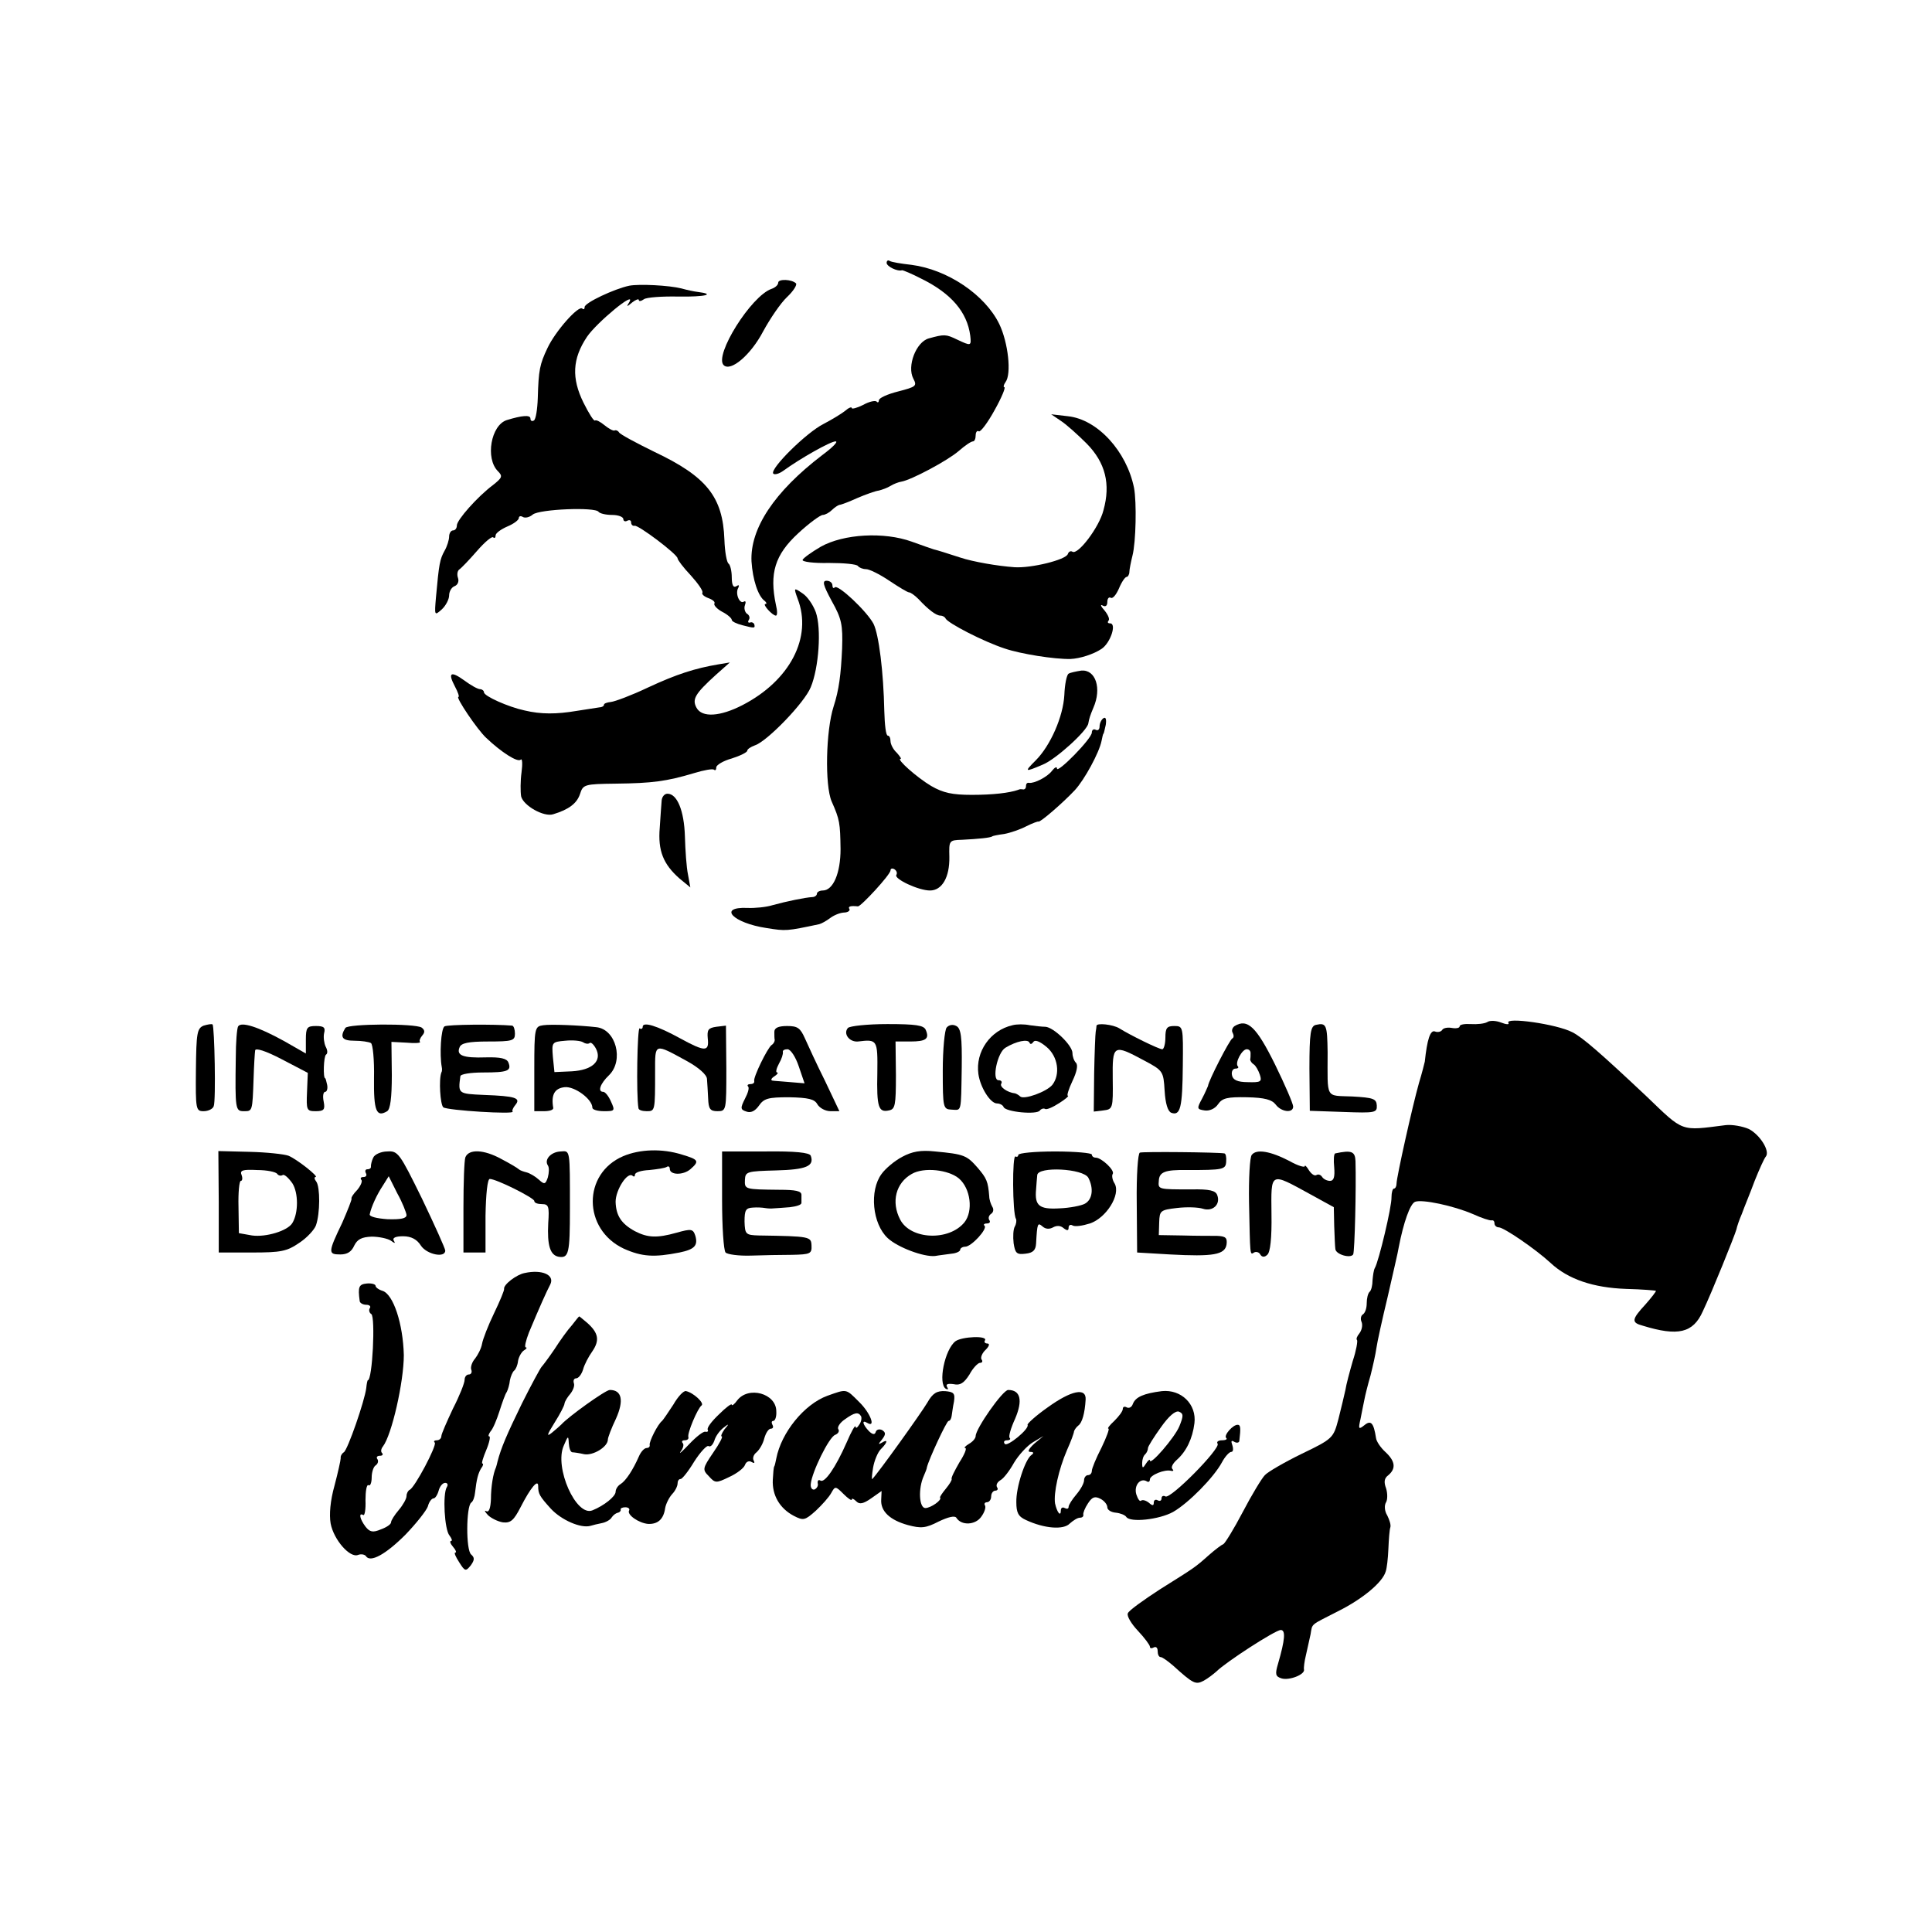
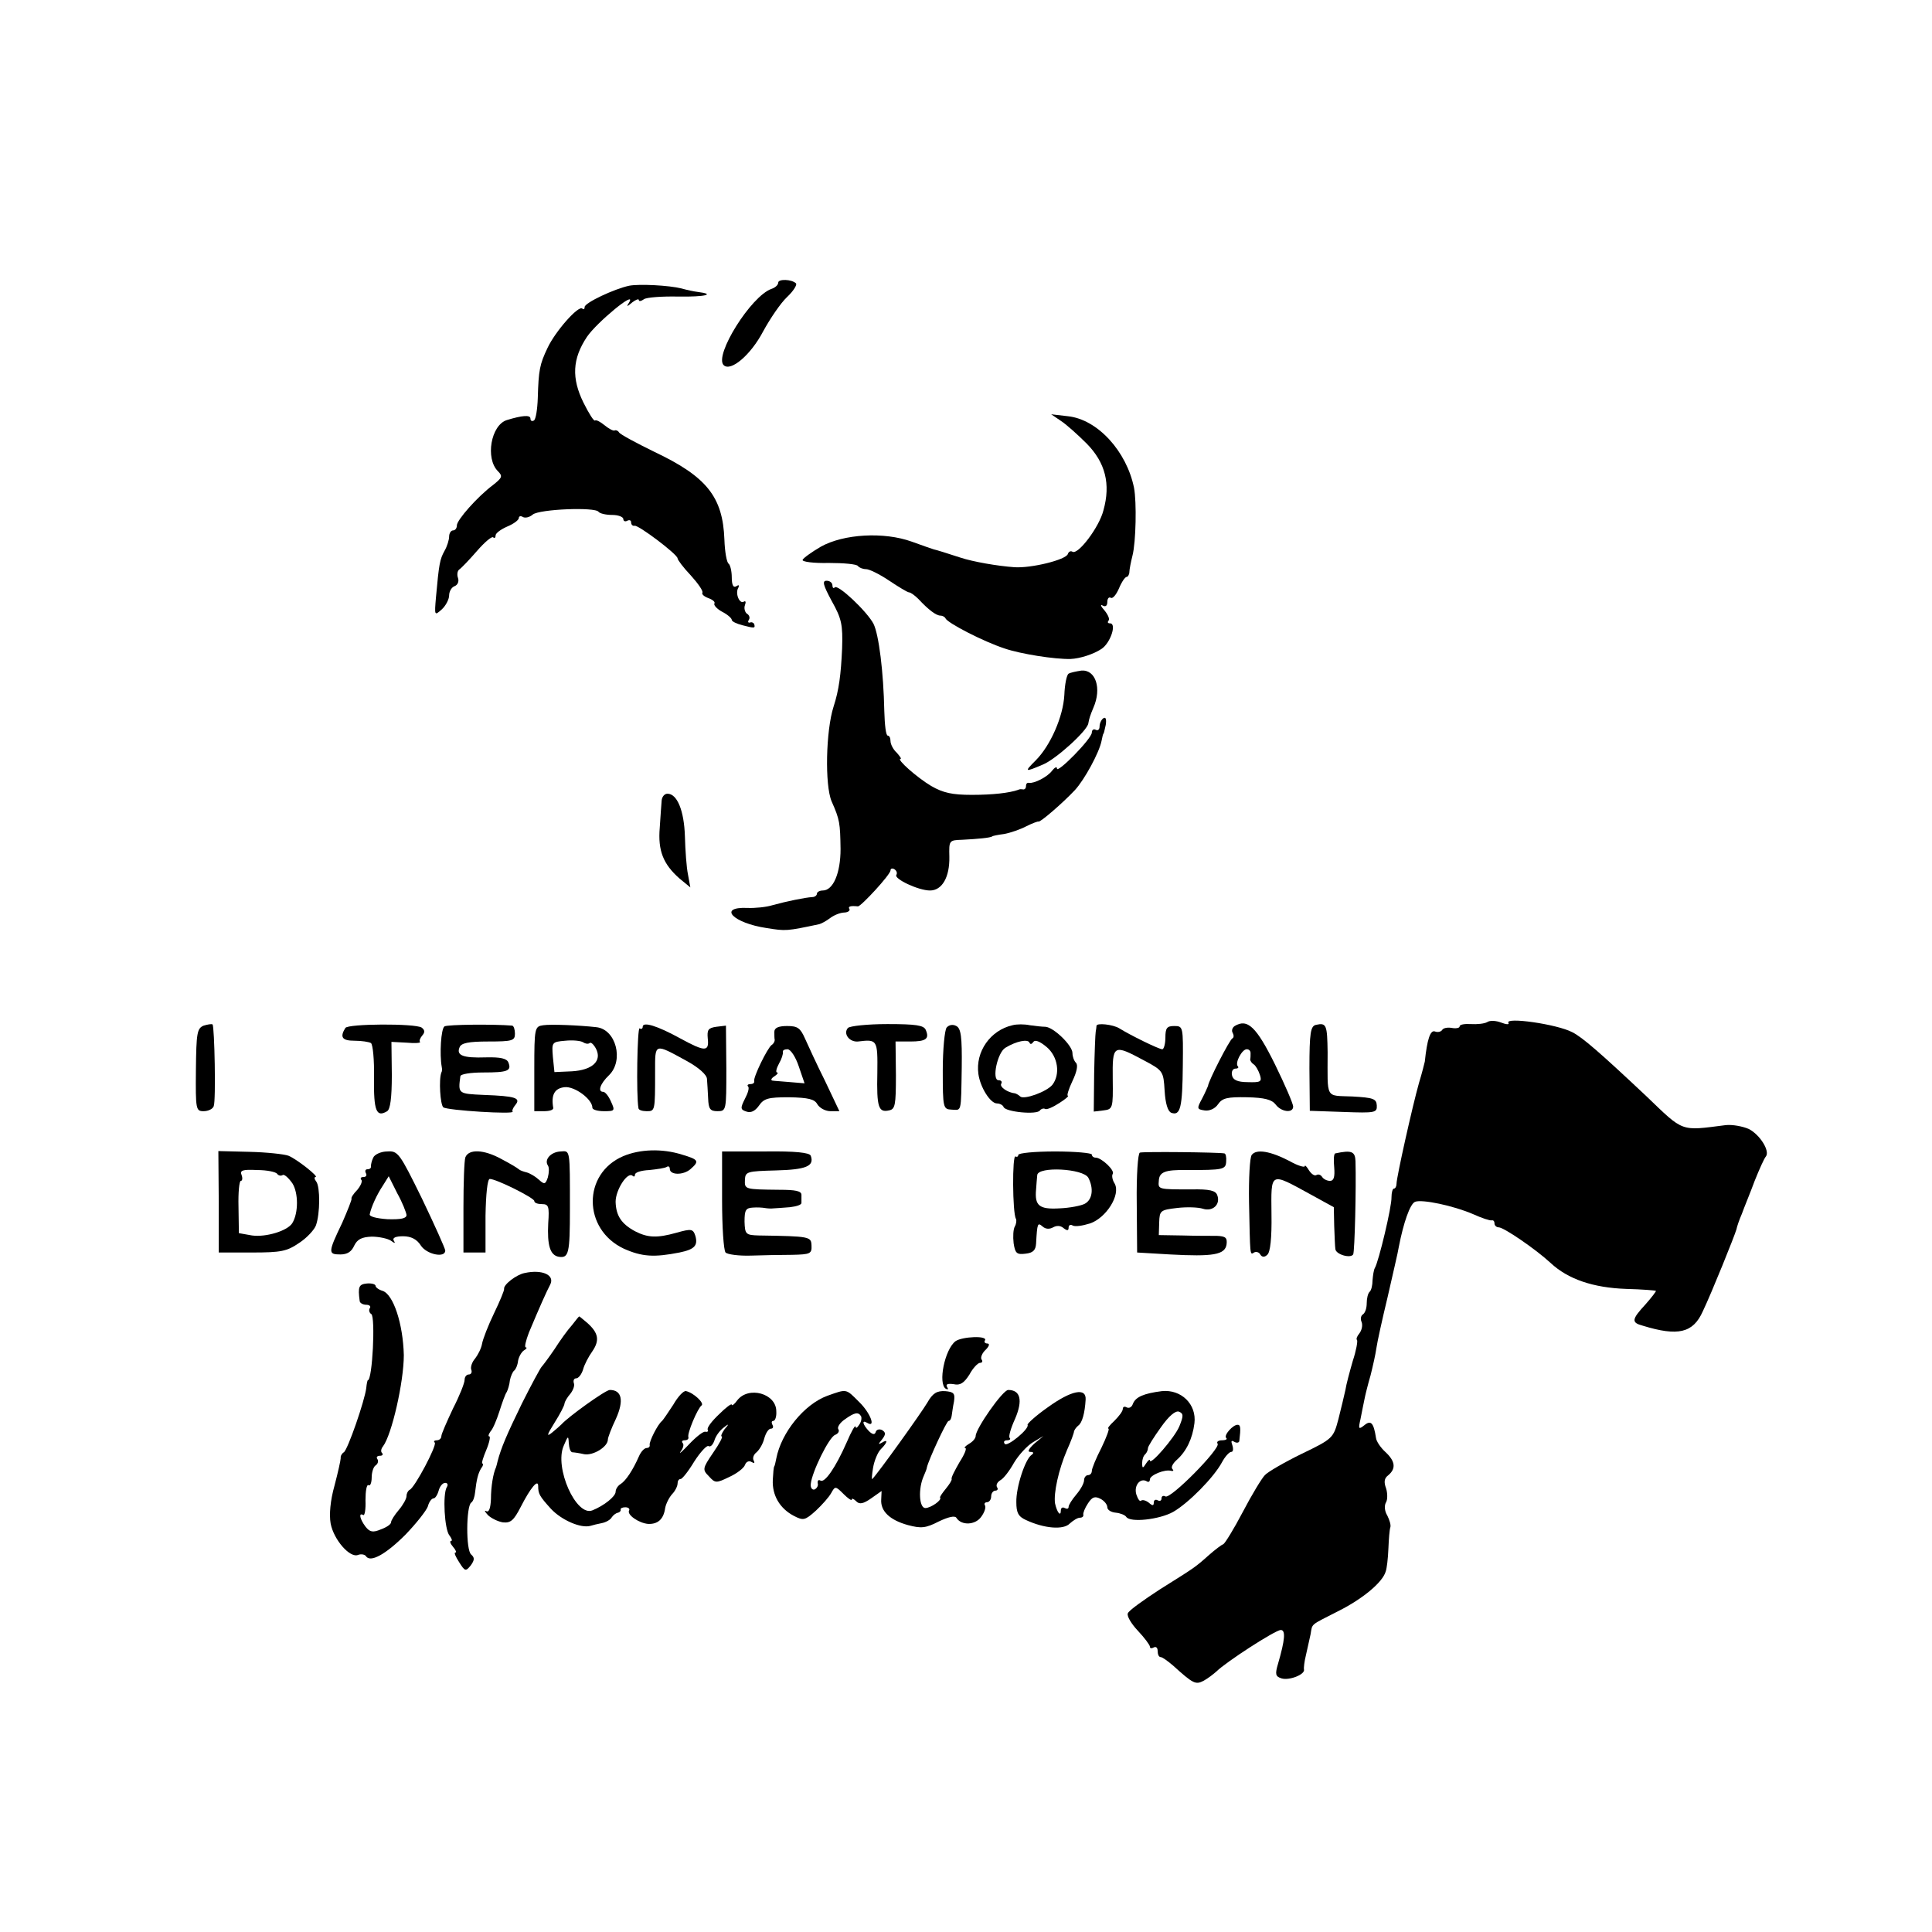
<svg xmlns="http://www.w3.org/2000/svg" version="1.0" width="499pt" height="499pt" viewBox="0 0 499 499" preserveAspectRatio="xMidYMid meet">
  <g transform="translate(0,499) scale(0.1,-0.1)" fill="#000000" stroke="none">
-     <path d="M2290 4311 c0 -9 28 -23 40 -19 3 0 25 -9 50 -22 77 -38 118 -86 126 -147 3 -27 2 -27 -34 -10 -29 14 -33 14 -73 3 -33 -9 -57 -72 -40 -104 10 -19 7 -21 -39 -33 -28 -7 -50 -17 -50 -23 0 -5 -3 -7 -6 -3 -4 3 -19 0 -35 -9 -16 -8 -29 -11 -29 -8 0 4 -8 1 -17 -7 -10 -8 -35 -23 -56 -34 -44 -22 -138 -115 -130 -128 3 -4 15 -1 26 7 44 32 122 76 135 76 8 0 -8 -16 -35 -36 -123 -94 -186 -189 -182 -274 3 -47 17 -90 34 -102 5 -4 6 -8 2 -8 -9 0 18 -30 27 -30 4 0 4 12 0 28 -17 81 -3 129 58 185 28 26 57 47 63 47 6 0 17 6 24 13 6 6 15 12 19 13 4 0 25 8 47 18 21 9 46 18 55 19 8 2 22 7 30 12 8 5 21 10 28 11 25 4 119 54 148 79 16 14 32 25 37 25 4 0 7 7 7 16 0 8 4 13 8 10 4 -3 23 22 41 55 18 32 29 59 25 59 -3 0 -2 6 3 13 16 21 7 102 -16 150 -37 76 -134 141 -227 153 -27 3 -51 7 -56 10 -4 3 -8 1 -8 -5z" />
    <path d="M2010 4260 c0 -6 -8 -13 -17 -16 -53 -18 -149 -172 -124 -197 18 -18 70 26 102 87 18 33 45 73 62 89 16 15 26 31 23 35 -11 11 -46 12 -46 2z" />
    <path d="M1625 4252 c-38 -8 -115 -44 -115 -55 0 -6 -3 -7 -6 -4 -10 9 -70 -59 -90 -102 -20 -42 -23 -57 -25 -129 -1 -29 -5 -55 -10 -58 -5 -3 -9 -1 -9 5 0 10 -22 8 -61 -4 -41 -13 -56 -99 -23 -132 13 -13 11 -17 -13 -36 -40 -30 -93 -90 -93 -104 0 -7 -4 -13 -10 -13 -5 0 -10 -7 -10 -16 0 -8 -5 -25 -12 -37 -12 -22 -14 -32 -22 -120 -4 -47 -4 -48 15 -31 10 9 19 26 19 36 0 10 6 21 14 24 8 3 12 12 9 21 -3 8 -2 18 3 22 5 3 26 25 46 48 20 23 39 39 42 35 3 -3 6 -1 6 5 0 6 14 16 30 23 17 7 30 17 30 22 0 5 5 6 10 3 6 -4 18 -1 26 6 17 14 162 20 170 7 3 -4 18 -8 35 -8 16 0 29 -5 29 -11 0 -5 5 -7 10 -4 6 3 10 1 10 -4 0 -6 4 -10 9 -9 9 3 110 -73 111 -84 0 -4 15 -24 34 -44 19 -21 33 -41 30 -45 -2 -4 5 -10 16 -14 11 -4 18 -10 15 -14 -2 -4 7 -14 20 -21 14 -7 25 -17 25 -21 0 -4 12 -10 28 -14 31 -8 33 -8 30 3 -2 4 -7 6 -11 4 -5 -1 -6 2 -3 7 4 5 1 13 -5 16 -5 4 -8 14 -5 22 3 8 2 12 -3 9 -11 -7 -23 22 -14 36 3 7 1 8 -5 4 -8 -5 -12 3 -12 23 0 16 -4 32 -8 35 -5 3 -10 31 -11 62 -4 111 -46 163 -181 227 -47 23 -88 45 -91 50 -3 5 -9 7 -12 5 -4 -1 -15 5 -26 14 -11 9 -21 14 -24 12 -3 -3 -16 18 -30 46 -31 63 -29 113 9 170 25 37 129 123 109 89 -8 -12 -6 -12 8 0 9 7 17 10 17 6 0 -4 6 -3 13 2 6 5 47 8 90 7 68 -1 97 6 49 12 -9 1 -28 5 -42 9 -32 8 -109 12 -135 7z" />
    <path d="M2740 3903 c14 -9 44 -36 67 -59 48 -49 62 -104 43 -172 -11 -44 -66 -116 -80 -107 -5 3 -10 0 -12 -6 -5 -15 -95 -37 -138 -34 -43 3 -107 14 -140 25 -37 12 -59 19 -68 21 -4 1 -29 10 -57 20 -72 26 -176 20 -235 -13 -24 -14 -46 -30 -47 -34 -2 -5 29 -9 68 -8 38 0 72 -3 75 -8 3 -4 12 -8 21 -8 8 0 35 -13 60 -30 24 -16 47 -30 51 -30 4 0 15 -8 24 -17 26 -28 46 -43 57 -43 5 0 11 -3 13 -7 5 -12 98 -60 153 -78 41 -14 129 -28 170 -27 24 1 59 12 80 26 23 15 40 66 22 66 -6 0 -7 3 -4 7 4 3 -1 15 -10 26 -10 11 -12 17 -5 13 7 -4 12 -1 12 9 0 9 4 14 9 11 5 -3 14 8 21 24 7 17 16 30 20 30 3 0 7 6 7 13 0 6 4 26 8 42 9 35 11 138 4 175 -19 94 -94 177 -171 185 l-43 5 25 -17z" />
    <path d="M2148 3438 c26 -46 29 -62 27 -123 -3 -67 -8 -107 -22 -150 -20 -62 -23 -203 -5 -245 21 -47 22 -56 23 -123 0 -62 -19 -107 -46 -107 -8 0 -15 -4 -15 -8 0 -5 -6 -9 -12 -9 -18 -1 -67 -11 -103 -21 -16 -5 -46 -8 -65 -7 -77 3 -37 -39 50 -52 50 -8 51 -8 136 10 7 2 19 9 27 15 9 7 24 14 36 15 11 0 17 5 15 9 -5 7 3 9 22 7 8 0 84 82 84 93 0 5 5 6 10 3 6 -4 8 -10 5 -15 -6 -10 57 -40 87 -40 31 0 51 34 50 87 -1 42 -1 43 33 44 39 2 74 5 78 9 1 1 15 4 31 6 16 3 42 12 57 20 16 8 30 13 31 12 4 -3 63 48 94 81 25 27 63 97 69 127 2 10 4 19 5 19 1 0 3 10 6 23 2 14 0 21 -6 17 -5 -3 -10 -13 -10 -21 0 -8 -4 -12 -10 -9 -5 3 -10 0 -10 -7 0 -16 -90 -107 -90 -93 0 6 -6 3 -13 -6 -12 -16 -46 -33 -59 -31 -5 1 -8 -2 -8 -8 0 -6 -3 -9 -7 -9 -5 1 -10 1 -13 -1 -23 -8 -65 -13 -120 -13 -50 0 -74 5 -105 23 -37 22 -91 70 -79 70 3 0 -2 7 -10 16 -9 8 -16 22 -16 30 0 8 -3 14 -7 14 -5 0 -8 28 -9 63 -2 101 -14 198 -28 226 -17 32 -91 102 -100 94 -3 -4 -6 -1 -6 5 0 7 -7 12 -15 12 -12 0 -9 -11 13 -52z" />
-     <path d="M2060 3444 c39 -100 -20 -212 -142 -275 -58 -30 -105 -33 -119 -7 -12 22 -4 36 50 85 l36 32 -30 -5 c-59 -10 -107 -25 -182 -60 -42 -20 -85 -36 -95 -37 -10 -1 -18 -4 -18 -7 0 -4 -6 -7 -12 -7 -7 -1 -33 -5 -58 -9 -53 -9 -93 -9 -135 1 -42 9 -105 37 -105 47 0 4 -5 8 -10 8 -6 0 -24 10 -40 22 -36 26 -44 21 -25 -15 8 -15 12 -27 9 -27 -8 0 49 -85 72 -106 39 -37 81 -64 89 -56 4 4 5 -11 2 -33 -3 -22 -3 -50 -1 -62 6 -24 59 -54 83 -46 40 12 61 28 69 52 8 25 11 26 93 27 93 1 131 6 201 27 26 8 49 12 52 9 4 -3 6 0 6 6 0 6 18 17 40 23 22 7 40 16 40 20 0 4 9 10 20 14 31 10 128 110 144 150 21 50 28 152 13 194 -7 19 -22 41 -35 49 -22 15 -22 14 -12 -14z" />
    <path d="M2760 3250 c-5 -3 -10 -28 -11 -55 -3 -56 -36 -131 -74 -169 -30 -30 -29 -31 18 -11 33 13 116 88 118 107 2 12 5 21 13 40 22 50 6 99 -31 96 -13 -2 -28 -5 -33 -8z" />
    <path d="M1709 2923 c-1 -10 -3 -42 -5 -71 -5 -59 9 -94 51 -131 l28 -23 -6 33 c-4 19 -7 63 -8 99 -2 66 -20 110 -45 110 -8 0 -14 -8 -15 -17z" />
-     <path d="M3841 2350 c-7 -4 -26 -6 -42 -5 -16 1 -29 -1 -29 -6 0 -4 -9 -6 -20 -4 -11 2 -22 0 -25 -5 -3 -5 -12 -7 -19 -4 -12 4 -20 -21 -26 -78 -1 -4 -7 -29 -15 -55 -17 -60 -58 -244 -58 -260 0 -7 -3 -13 -7 -13 -3 0 -6 -10 -6 -22 1 -24 -33 -166 -43 -183 -3 -5 -5 -20 -6 -32 0 -12 -3 -25 -7 -29 -5 -4 -8 -18 -8 -30 0 -13 -4 -25 -10 -29 -5 -3 -7 -12 -3 -20 3 -9 0 -21 -6 -29 -6 -7 -9 -15 -6 -17 2 -3 -2 -27 -11 -54 -8 -28 -17 -61 -19 -75 -3 -14 -11 -47 -18 -75 -13 -49 -14 -51 -95 -90 -45 -22 -88 -47 -95 -55 -8 -8 -34 -51 -57 -95 -23 -44 -46 -81 -50 -83 -5 -2 -21 -14 -37 -28 -38 -34 -38 -33 -127 -89 -43 -28 -81 -55 -83 -62 -3 -7 9 -27 26 -45 17 -18 31 -37 31 -41 0 -5 5 -5 10 -2 6 3 10 -1 10 -9 0 -9 3 -16 8 -16 4 0 18 -10 32 -22 52 -47 58 -50 79 -39 11 6 25 17 33 24 24 24 152 107 166 107 13 0 11 -25 -7 -87 -8 -27 -7 -33 9 -38 20 -6 61 10 58 23 -1 4 1 21 5 37 4 17 9 41 12 54 5 29 -2 22 72 60 62 31 114 74 122 102 3 8 6 34 7 59 1 25 3 50 5 55 2 6 -2 19 -8 31 -7 11 -8 26 -3 34 4 7 4 23 0 36 -6 16 -5 26 6 34 20 17 18 36 -8 60 -12 11 -23 27 -24 36 -6 39 -13 47 -30 33 -15 -12 -16 -10 -10 16 3 17 8 39 10 50 2 11 9 39 16 63 6 24 13 55 15 70 2 15 15 74 29 132 13 58 27 116 29 130 12 62 29 111 42 116 18 7 99 -10 150 -32 22 -10 43 -17 48 -16 4 1 7 -2 7 -8 0 -5 5 -10 11 -10 13 0 95 -56 134 -92 45 -42 110 -64 195 -67 41 -1 76 -4 77 -5 1 -1 -11 -17 -27 -35 -36 -39 -37 -47 -7 -55 91 -28 130 -19 155 37 23 48 83 197 87 212 1 6 7 24 14 40 6 17 22 55 33 85 12 30 25 59 29 63 11 14 -15 56 -44 71 -16 7 -43 12 -60 10 -118 -15 -107 -19 -205 75 -118 111 -165 152 -191 165 -40 21 -175 40 -165 24 3 -5 -6 -4 -19 1 -13 5 -29 6 -36 1z" />
+     <path d="M3841 2350 c-7 -4 -26 -6 -42 -5 -16 1 -29 -1 -29 -6 0 -4 -9 -6 -20 -4 -11 2 -22 0 -25 -5 -3 -5 -12 -7 -19 -4 -12 4 -20 -21 -26 -78 -1 -4 -7 -29 -15 -55 -17 -60 -58 -244 -58 -260 0 -7 -3 -13 -7 -13 -3 0 -6 -10 -6 -22 1 -24 -33 -166 -43 -183 -3 -5 -5 -20 -6 -32 0 -12 -3 -25 -7 -29 -5 -4 -8 -18 -8 -30 0 -13 -4 -25 -10 -29 -5 -3 -7 -12 -3 -20 3 -9 0 -21 -6 -29 -6 -7 -9 -15 -6 -17 2 -3 -2 -27 -11 -54 -8 -28 -17 -61 -19 -75 -3 -14 -11 -47 -18 -75 -13 -49 -14 -51 -95 -90 -45 -22 -88 -47 -95 -55 -8 -8 -34 -51 -57 -95 -23 -44 -46 -81 -50 -83 -5 -2 -21 -14 -37 -28 -38 -34 -38 -33 -127 -89 -43 -28 -81 -55 -83 -62 -3 -7 9 -27 26 -45 17 -18 31 -37 31 -41 0 -5 5 -5 10 -2 6 3 10 -1 10 -9 0 -9 3 -16 8 -16 4 0 18 -10 32 -22 52 -47 58 -50 79 -39 11 6 25 17 33 24 24 24 152 107 166 107 13 0 11 -25 -7 -87 -8 -27 -7 -33 9 -38 20 -6 61 10 58 23 -1 4 1 21 5 37 4 17 9 41 12 54 5 29 -2 22 72 60 62 31 114 74 122 102 3 8 6 34 7 59 1 25 3 50 5 55 2 6 -2 19 -8 31 -7 11 -8 26 -3 34 4 7 4 23 0 36 -6 16 -5 26 6 34 20 17 18 36 -8 60 -12 11 -23 27 -24 36 -6 39 -13 47 -30 33 -15 -12 -16 -10 -10 16 3 17 8 39 10 50 2 11 9 39 16 63 6 24 13 55 15 70 2 15 15 74 29 132 13 58 27 116 29 130 12 62 29 111 42 116 18 7 99 -10 150 -32 22 -10 43 -17 48 -16 4 1 7 -2 7 -8 0 -5 5 -10 11 -10 13 0 95 -56 134 -92 45 -42 110 -64 195 -67 41 -1 76 -4 77 -5 1 -1 -11 -17 -27 -35 -36 -39 -37 -47 -7 -55 91 -28 130 -19 155 37 23 48 83 197 87 212 1 6 7 24 14 40 6 17 22 55 33 85 12 30 25 59 29 63 11 14 -15 56 -44 71 -16 7 -43 12 -60 10 -118 -15 -107 -19 -205 75 -118 111 -165 152 -191 165 -40 21 -175 40 -165 24 3 -5 -6 -4 -19 1 -13 5 -29 6 -36 1" />
    <path d="M526 2341 c-17 -7 -19 -19 -20 -114 -1 -103 0 -107 20 -107 12 0 24 6 26 13 6 14 2 206 -3 211 -2 2 -13 0 -23 -3z" />
-     <path d="M615 2339 c-3 -5 -6 -41 -6 -81 -2 -134 -1 -138 21 -138 22 0 22 -1 25 85 1 33 3 65 4 72 1 7 27 -1 69 -23 l67 -35 -2 -49 c-2 -47 -1 -50 22 -50 22 0 25 4 21 25 -3 14 -1 25 4 25 4 0 7 8 5 18 -2 9 -4 17 -5 17 -6 0 -4 57 2 61 5 3 4 12 -1 21 -4 9 -6 24 -4 34 4 15 0 19 -21 19 -23 0 -26 -4 -26 -35 l0 -36 -56 32 c-67 37 -111 51 -119 38z" />
    <path d="M892 2335 c-15 -24 -8 -33 23 -33 19 0 38 -3 43 -6 5 -3 9 -44 8 -91 -1 -84 6 -102 34 -85 8 5 12 34 12 93 l-1 86 39 -2 c21 -2 37 -1 35 2 -3 2 0 10 6 17 7 8 6 14 -2 20 -18 11 -190 10 -197 -1z" />
    <path d="M1148 2339 c-9 -6 -13 -72 -7 -105 1 -5 1 -11 -1 -14 -7 -18 -3 -83 5 -90 10 -8 187 -19 179 -11 -2 2 1 10 7 17 15 18 1 23 -81 26 -67 3 -67 3 -61 48 0 6 27 10 59 10 63 0 74 4 65 26 -4 10 -20 14 -58 13 -59 -2 -77 5 -68 26 4 11 23 15 74 15 62 0 69 2 69 20 0 11 -3 20 -7 21 -46 4 -167 3 -175 -2z" />
    <path d="M1403 2342 c-22 -3 -23 -7 -23 -113 l0 -109 25 0 c14 0 24 3 24 8 -6 34 3 51 29 54 26 3 72 -31 72 -53 0 -5 13 -9 30 -9 28 0 29 1 18 25 -6 14 -15 25 -20 25 -15 0 -8 21 15 43 39 38 18 119 -33 124 -44 5 -118 8 -137 5z m120 -46 c3 3 10 -3 16 -14 17 -32 -9 -56 -62 -59 l-45 -2 -4 39 c-3 38 -3 39 32 42 19 2 40 0 46 -4 6 -4 13 -5 17 -2z" />
    <path d="M1660 2338 c0 -5 -4 -7 -8 -4 -6 3 -9 -173 -3 -206 0 -5 10 -8 21 -8 22 0 22 0 22 102 0 75 -3 74 83 27 29 -16 51 -35 51 -46 1 -10 2 -33 3 -50 1 -27 5 -33 24 -33 23 0 23 2 23 110 l-1 111 -25 -3 c-21 -3 -24 -8 -22 -30 4 -35 -7 -35 -71 0 -60 33 -97 44 -97 30z" />
    <path d="M2190 2335 c-13 -15 4 -37 26 -35 50 6 51 5 50 -81 -2 -89 3 -103 30 -97 16 3 18 13 18 91 l-1 87 38 0 c41 0 50 7 40 30 -5 12 -26 15 -99 15 -52 0 -97 -5 -102 -10z" />
    <path d="M2445 2336 c-5 -6 -10 -56 -10 -111 0 -97 1 -100 23 -101 26 -1 24 -11 26 109 1 79 -2 101 -14 107 -9 5 -19 3 -25 -4z" />
    <path d="M2615 2342 c-57 -13 -96 -68 -88 -126 5 -35 31 -76 48 -76 7 0 15 -4 17 -9 4 -13 87 -21 94 -9 3 4 9 6 13 4 4 -3 20 4 37 15 16 10 26 19 22 19 -3 0 2 17 12 38 11 23 15 41 9 47 -5 5 -9 16 -9 25 0 20 -49 67 -70 68 -8 0 -26 2 -40 4 -14 3 -34 3 -45 0z m54 -43 c4 6 16 2 34 -13 30 -25 36 -71 15 -98 -15 -18 -73 -39 -83 -30 -4 4 -10 7 -13 8 -20 2 -41 17 -36 25 3 5 0 9 -7 9 -18 0 -3 72 18 84 28 17 58 23 62 13 2 -5 6 -4 10 2z" />
    <path d="M2832 2340 c0 -3 -1 -9 -2 -15 -1 -5 -3 -54 -4 -108 l-1 -98 25 3 c24 3 25 5 24 81 -1 89 1 91 81 48 49 -26 50 -28 53 -78 2 -33 8 -53 17 -57 24 -9 29 14 30 122 1 100 1 102 -22 102 -19 0 -23 -5 -23 -30 0 -16 -4 -30 -8 -30 -9 0 -84 37 -111 54 -16 10 -60 15 -59 6z" />
    <path d="M3189 2340 c-6 -4 -9 -12 -5 -18 3 -6 3 -12 -1 -14 -7 -3 -62 -110 -63 -123 -1 -2 -7 -17 -15 -32 -14 -26 -14 -28 6 -31 12 -2 27 4 35 16 11 16 24 19 75 18 45 -1 64 -6 74 -19 14 -19 45 -23 45 -5 0 7 -21 56 -47 109 -48 97 -71 119 -104 99z m41 -70 c0 -5 0 -13 -1 -16 0 -4 4 -10 9 -13 5 -3 12 -15 16 -27 6 -18 2 -20 -31 -19 -27 0 -39 6 -41 18 -2 9 2 17 9 17 7 0 9 3 6 6 -8 9 11 44 23 44 6 0 10 -4 10 -10z" />
    <path d="M3399 2343 c-14 -3 -17 -20 -17 -113 l1 -109 87 -3 c82 -3 87 -2 86 17 -1 17 -9 20 -63 23 -71 3 -64 -9 -64 114 -1 71 -3 77 -30 71z" />
    <path d="M2000 2325 c0 -8 0 -18 1 -21 0 -4 -3 -10 -8 -13 -11 -8 -48 -84 -45 -93 1 -5 -3 -8 -10 -8 -6 0 -9 -3 -6 -6 4 -3 0 -17 -8 -32 -12 -24 -12 -28 4 -33 11 -4 22 1 32 15 13 19 24 22 78 22 50 -1 66 -5 73 -18 6 -10 21 -18 34 -18 l23 0 -37 78 c-21 42 -44 92 -52 110 -12 27 -19 32 -46 32 -23 0 -33 -5 -33 -15z m63 -89 l15 -44 -36 3 c-21 2 -41 3 -47 4 -5 1 -3 6 5 11 8 5 11 10 7 10 -4 0 -2 10 5 23 7 12 11 25 10 30 -1 4 4 7 12 7 8 0 21 -20 29 -44z" />
    <path d="M565 1886 l0 -131 86 0 c75 0 90 3 122 25 20 13 39 34 43 45 11 31 11 99 1 113 -5 6 -6 12 -2 12 10 0 -48 46 -70 55 -11 4 -56 9 -100 10 l-81 2 1 -131z m151 72 c3 -4 9 -6 14 -3 4 3 15 -7 25 -21 16 -25 16 -77 0 -103 -12 -20 -68 -37 -104 -32 l-34 6 -1 68 c-1 37 2 67 6 67 4 0 5 7 2 15 -5 12 2 15 40 13 26 0 49 -5 52 -10z" />
    <path d="M964 2000 c-4 -8 -6 -18 -6 -22 1 -5 -3 -8 -9 -8 -5 0 -7 -4 -4 -10 3 -5 1 -10 -6 -10 -7 0 -9 -3 -6 -7 4 -3 -1 -15 -10 -26 -10 -10 -17 -21 -15 -23 1 -2 -10 -30 -24 -62 -37 -77 -37 -82 -5 -82 18 0 29 7 36 23 8 16 19 22 45 23 19 0 41 -5 49 -10 11 -8 13 -8 8 0 -4 7 5 11 24 11 21 0 36 -8 46 -24 15 -23 63 -33 63 -13 0 5 -27 65 -60 134 -58 118 -62 124 -90 122 -16 0 -33 -8 -36 -16z m86 -148 c0 -9 -14 -12 -49 -11 -29 2 -48 7 -46 13 4 19 18 50 34 74 l15 24 22 -44 c13 -23 23 -49 24 -56z" />
    <path d="M1202 2001 c-3 -8 -5 -66 -5 -130 l0 -116 28 0 29 0 0 95 c1 56 5 95 11 95 17 0 115 -49 115 -57 0 -5 9 -8 20 -8 17 0 19 -6 16 -49 -3 -58 5 -83 27 -87 26 -4 29 8 29 124 0 155 1 150 -24 148 -25 -1 -43 -21 -33 -36 4 -6 3 -19 0 -31 -6 -18 -9 -19 -23 -6 -10 9 -24 17 -32 19 -8 2 -17 5 -20 8 -3 3 -23 15 -46 27 -44 24 -83 26 -92 4z" />
    <path d="M1610 2004 c-106 -45 -105 -189 1 -239 47 -21 78 -23 144 -10 39 8 48 18 41 43 -6 18 -10 19 -49 8 -50 -14 -74 -13 -107 4 -35 19 -49 40 -50 76 0 31 31 79 44 67 3 -3 6 -2 6 3 0 6 16 11 37 12 20 2 40 5 45 8 4 3 8 1 8 -5 0 -16 34 -17 53 -1 24 21 22 25 -22 38 -51 16 -108 14 -151 -4z" />
    <path d="M1865 1890 c0 -69 4 -129 9 -135 5 -5 34 -9 65 -8 31 1 79 2 107 2 47 1 51 3 50 24 -1 23 -3 24 -136 26 -34 1 -36 3 -37 36 0 29 3 35 21 36 11 1 26 0 31 -1 6 -1 16 -2 23 -1 6 0 26 2 42 3 17 2 30 6 30 11 0 4 0 13 0 21 0 10 -16 13 -57 13 -90 1 -90 1 -89 26 1 21 6 22 80 24 78 2 100 11 90 38 -3 8 -40 12 -117 11 l-112 0 0 -126z" />
-     <path d="M2330 2002 c-19 -10 -43 -30 -53 -44 -32 -43 -24 -129 16 -166 26 -24 93 -49 122 -46 11 2 30 4 43 6 12 1 22 6 22 10 0 4 6 8 13 8 16 0 58 46 50 54 -4 3 -1 6 6 6 7 0 10 4 6 9 -3 5 -1 12 5 16 6 4 7 12 3 18 -4 7 -8 19 -8 27 -3 39 -7 47 -30 74 -28 32 -35 35 -110 42 -37 4 -59 0 -85 -14z m147 -56 c30 -26 37 -84 14 -113 -40 -49 -139 -45 -166 7 -24 46 -11 95 30 118 31 18 95 11 122 -12z" />
    <path d="M2630 2007 c0 -4 -3 -6 -7 -4 -9 6 -8 -147 1 -161 2 -4 1 -13 -3 -20 -4 -7 -5 -26 -3 -43 4 -26 8 -30 31 -27 19 2 26 9 27 26 3 54 4 55 17 44 8 -7 18 -7 27 -2 9 5 19 5 27 -2 9 -7 13 -7 13 1 0 7 5 9 10 6 6 -4 26 -1 45 5 42 14 80 74 64 103 -6 9 -8 21 -5 25 6 9 -29 42 -44 42 -6 0 -10 4 -10 8 0 4 -43 8 -95 8 -52 0 -95 -4 -95 -9z m181 -59 c14 -27 11 -56 -9 -67 -9 -5 -39 -11 -66 -12 -52 -3 -64 7 -60 49 1 12 2 29 3 37 2 23 119 17 132 -7z" />
    <path d="M2944 2013 c-5 -2 -9 -59 -8 -130 l1 -128 85 -5 c111 -6 142 -1 146 26 2 17 -2 21 -25 22 -15 0 -55 0 -89 1 l-61 1 1 33 c1 30 3 32 46 37 25 3 55 2 67 -2 25 -8 46 11 37 35 -4 12 -20 16 -67 15 -86 0 -86 0 -84 22 1 23 16 29 72 28 94 0 101 1 102 22 1 11 -1 21 -5 21 -16 3 -209 5 -218 2z" />
    <path d="M3233 2007 c-5 -6 -8 -61 -7 -122 3 -140 2 -137 13 -130 5 3 13 1 16 -5 4 -7 11 -8 18 -1 8 6 12 44 11 105 -1 111 -5 109 101 51 l60 -33 1 -48 c1 -27 2 -54 3 -60 1 -14 39 -25 46 -14 4 7 8 173 6 241 -1 25 -10 29 -52 20 -4 0 -5 -17 -3 -36 2 -25 -1 -35 -11 -35 -8 0 -17 5 -20 10 -4 6 -10 8 -15 5 -5 -3 -13 3 -19 12 -6 10 -11 15 -11 11 0 -4 -18 1 -39 13 -50 26 -86 32 -98 16z" />
    <path d="M1355 1702 c-21 -4 -55 -30 -53 -41 1 -3 -11 -32 -26 -63 -15 -31 -29 -67 -31 -79 -2 -12 -11 -29 -18 -38 -8 -9 -12 -22 -10 -28 3 -7 0 -13 -6 -13 -6 0 -11 -6 -11 -14 0 -8 -13 -41 -30 -74 -16 -34 -30 -66 -30 -71 0 -6 -5 -11 -12 -11 -6 0 -9 -3 -5 -6 6 -7 -52 -117 -65 -122 -4 -2 -8 -9 -8 -16 0 -7 -9 -23 -20 -36 -11 -13 -20 -27 -20 -32 0 -5 -12 -13 -26 -18 -21 -9 -29 -7 -40 7 -15 20 -18 37 -6 30 4 -3 7 15 6 38 0 24 3 42 8 39 4 -3 8 6 8 20 0 14 5 28 10 31 6 4 8 11 5 16 -4 5 -1 9 6 9 7 0 9 3 6 7 -4 3 -3 11 2 17 23 30 54 167 54 236 -2 81 -27 157 -55 166 -10 3 -18 9 -18 13 0 4 -10 7 -22 6 -21 -2 -24 -8 -19 -45 0 -5 8 -10 17 -10 8 0 13 -4 9 -9 -3 -5 -1 -12 4 -15 11 -7 3 -171 -9 -171 -1 0 -3 -9 -4 -20 -4 -33 -48 -160 -58 -166 -5 -3 -9 -10 -8 -15 0 -5 -7 -37 -16 -71 -11 -39 -14 -75 -10 -98 8 -42 50 -90 71 -81 8 3 17 1 20 -3 11 -18 51 4 102 55 28 29 54 62 58 73 3 12 10 21 15 21 4 0 10 9 13 20 3 11 10 20 17 20 6 0 8 -5 4 -11 -11 -18 -6 -110 7 -125 6 -8 8 -14 4 -14 -4 0 -2 -7 5 -15 7 -8 10 -15 6 -15 -4 0 1 -11 10 -25 15 -24 17 -24 30 -8 10 14 10 20 1 28 -14 11 -13 124 0 134 5 3 9 15 10 26 4 35 8 50 16 63 5 6 6 12 3 12 -3 0 2 16 10 35 8 19 11 35 8 35 -4 0 -2 6 3 13 6 6 16 30 23 52 7 22 15 45 19 50 3 6 7 19 8 30 2 10 7 22 11 25 4 3 9 14 10 25 2 11 9 23 15 27 7 4 9 8 5 8 -4 0 0 17 8 38 28 67 46 107 55 124 13 25 -21 40 -66 30z" />
    <path d="M1477 1567 c-11 -12 -31 -40 -45 -62 -15 -22 -30 -42 -33 -45 -3 -3 -26 -45 -51 -95 -39 -80 -54 -115 -63 -150 -1 -5 -3 -12 -4 -15 -7 -15 -13 -49 -13 -82 -1 -23 -5 -35 -12 -31 -6 3 -4 -1 4 -10 8 -8 26 -17 39 -19 20 -2 28 5 46 40 25 49 45 73 45 54 0 -20 3 -26 33 -59 27 -29 77 -51 102 -44 6 2 19 5 29 7 11 2 23 9 26 15 4 6 11 11 16 12 5 1 8 5 7 8 -1 3 4 6 12 6 8 0 12 -4 10 -8 -7 -11 25 -33 49 -35 25 -1 40 12 44 41 2 11 10 27 18 36 8 8 14 21 14 27 0 7 3 12 8 12 4 0 20 20 35 45 16 25 33 43 37 40 5 -3 11 3 15 14 3 11 13 25 23 33 15 12 16 11 3 -4 -7 -10 -10 -18 -7 -18 4 0 -6 -19 -22 -42 -28 -41 -28 -44 -11 -61 16 -18 19 -18 52 -2 20 9 38 23 41 31 3 9 11 12 17 8 7 -4 9 -3 6 3 -4 6 -1 16 7 22 8 7 17 23 20 36 4 14 11 25 17 25 6 0 7 5 4 10 -3 6 -2 10 2 10 5 0 9 11 8 25 0 46 -72 66 -101 28 -7 -10 -14 -15 -14 -11 0 4 -15 -7 -33 -25 -19 -18 -32 -35 -29 -40 2 -4 -1 -6 -6 -5 -5 2 -24 -13 -42 -32 -18 -19 -28 -28 -22 -19 7 9 9 19 5 22 -3 4 -1 7 5 7 7 0 11 3 10 8 -4 9 24 75 34 82 8 6 -21 33 -40 37 -6 2 -21 -14 -33 -35 -13 -20 -26 -39 -29 -42 -11 -8 -34 -54 -32 -62 1 -5 -3 -8 -8 -8 -6 0 -15 -10 -20 -22 -15 -34 -33 -62 -47 -71 -7 -4 -13 -13 -13 -20 0 -12 -30 -36 -60 -48 -42 -17 -99 111 -74 167 11 26 12 27 13 7 1 -13 4 -23 9 -24 4 0 18 -2 31 -5 23 -4 61 19 61 38 0 5 9 29 21 54 21 47 15 74 -16 74 -11 0 -107 -69 -125 -89 -3 -3 -14 -13 -24 -21 -15 -12 -14 -7 6 25 14 22 26 45 26 50 1 6 8 17 15 25 7 9 12 21 9 28 -2 7 1 12 6 12 6 0 14 10 18 23 3 12 14 33 24 47 19 28 16 47 -13 73 -11 9 -20 17 -21 17 -1 0 -9 -10 -19 -23z" />
    <path d="M2468 1526 c-28 -21 -46 -110 -25 -123 6 -3 7 -1 3 5 -4 7 2 9 17 7 17 -4 27 3 41 25 9 17 22 30 27 30 6 0 8 4 4 9 -3 5 2 17 11 25 9 9 11 16 4 16 -6 0 -9 4 -6 8 8 13 -59 10 -76 -2z" />
    <path d="M2137 1385 c-60 -22 -119 -95 -132 -162 -2 -10 -4 -19 -5 -20 -2 -2 -3 -18 -4 -35 -2 -40 18 -74 54 -93 25 -13 29 -12 57 13 16 15 34 35 40 46 10 18 11 18 32 -3 11 -11 21 -18 21 -14 0 4 5 2 12 -5 8 -8 18 -6 38 8 l27 19 -1 -22 c-2 -30 22 -53 69 -66 34 -9 46 -8 79 9 25 12 42 16 46 10 13 -21 49 -19 64 2 9 12 13 25 10 30 -3 4 0 8 5 8 6 0 11 7 11 15 0 8 5 15 11 15 5 0 8 4 4 9 -3 6 1 13 9 18 8 4 24 25 35 45 12 20 34 44 49 53 l27 16 -24 -20 c-14 -13 -18 -21 -10 -21 9 0 10 -3 3 -8 -16 -11 -40 -83 -39 -122 0 -27 5 -37 25 -46 47 -22 97 -26 113 -9 9 8 20 15 26 15 6 0 10 3 9 8 -1 4 4 17 12 29 11 17 18 19 32 12 10 -5 18 -15 18 -22 0 -7 10 -13 22 -14 11 -1 24 -6 27 -11 10 -15 85 -7 121 13 40 23 105 89 126 128 8 15 19 27 24 27 5 0 6 7 3 17 -4 11 -3 14 5 9 7 -4 13 -2 13 3 4 33 3 41 -4 41 -12 1 -37 -27 -30 -34 4 -3 -1 -6 -11 -6 -9 0 -15 -4 -11 -9 7 -13 -122 -144 -135 -136 -5 3 -10 1 -10 -5 0 -6 -4 -8 -10 -5 -5 3 -10 1 -10 -6 0 -8 -3 -9 -13 0 -8 6 -16 8 -20 5 -3 -3 -8 4 -12 16 -7 23 10 44 27 34 4 -3 8 -1 8 5 0 11 39 27 55 22 6 -1 7 1 3 5 -4 4 1 14 11 23 25 22 41 55 46 95 6 49 -34 88 -84 83 -47 -6 -68 -15 -75 -33 -3 -9 -10 -12 -16 -9 -5 3 -10 2 -10 -4 0 -6 -10 -19 -22 -31 -12 -11 -19 -20 -15 -20 3 0 -5 -22 -18 -49 -14 -27 -25 -54 -25 -60 0 -6 -4 -11 -10 -11 -5 0 -10 -6 -10 -13 0 -8 -9 -24 -20 -37 -11 -13 -20 -27 -20 -32 0 -5 -4 -6 -10 -3 -5 3 -10 1 -10 -6 0 -18 -10 -5 -15 18 -4 26 9 87 31 138 10 22 18 44 18 48 1 4 6 11 11 15 10 7 17 32 19 67 2 32 -37 24 -98 -20 -30 -21 -53 -42 -52 -45 6 -10 -54 -59 -59 -49 -4 5 -1 9 6 9 7 0 10 3 7 6 -4 3 3 26 14 50 20 47 14 74 -18 74 -14 0 -84 -100 -84 -119 0 -6 -8 -15 -17 -20 -10 -6 -14 -11 -10 -11 5 0 -2 -17 -15 -37 -12 -21 -22 -40 -20 -43 1 -3 -6 -14 -15 -25 -9 -11 -16 -21 -15 -23 6 -6 -24 -27 -38 -27 -16 0 -19 50 -4 83 4 9 8 19 8 22 5 21 51 120 56 120 4 0 7 6 8 13 1 6 3 23 6 37 3 21 0 25 -23 27 -21 1 -32 -5 -46 -30 -16 -27 -127 -182 -142 -197 -2 -2 -1 11 2 29 3 18 12 40 20 48 18 18 19 27 3 17 -10 -6 -10 -4 0 8 10 13 10 18 1 24 -7 4 -15 2 -17 -4 -2 -8 -8 -8 -18 2 -16 17 -19 30 -4 21 23 -14 8 26 -21 54 -35 35 -31 34 -82 16z m909 -79 c-12 -29 -76 -103 -76 -88 0 4 -5 0 -10 -8 -8 -13 -10 -13 -10 1 0 9 3 19 8 23 4 4 7 11 7 16 0 4 15 28 33 53 21 30 38 44 47 41 12 -5 12 -11 1 -38z m-822 26 c2 -4 1 -14 -5 -22 -5 -8 -9 -10 -9 -5 -1 6 -11 -12 -23 -40 -29 -66 -57 -106 -68 -99 -5 3 -8 0 -7 -7 2 -6 -2 -13 -8 -16 -6 -2 -11 4 -10 14 3 31 47 121 63 127 8 3 12 10 8 15 -3 5 5 17 17 25 25 18 35 20 42 8z" />
  </g>
</svg>